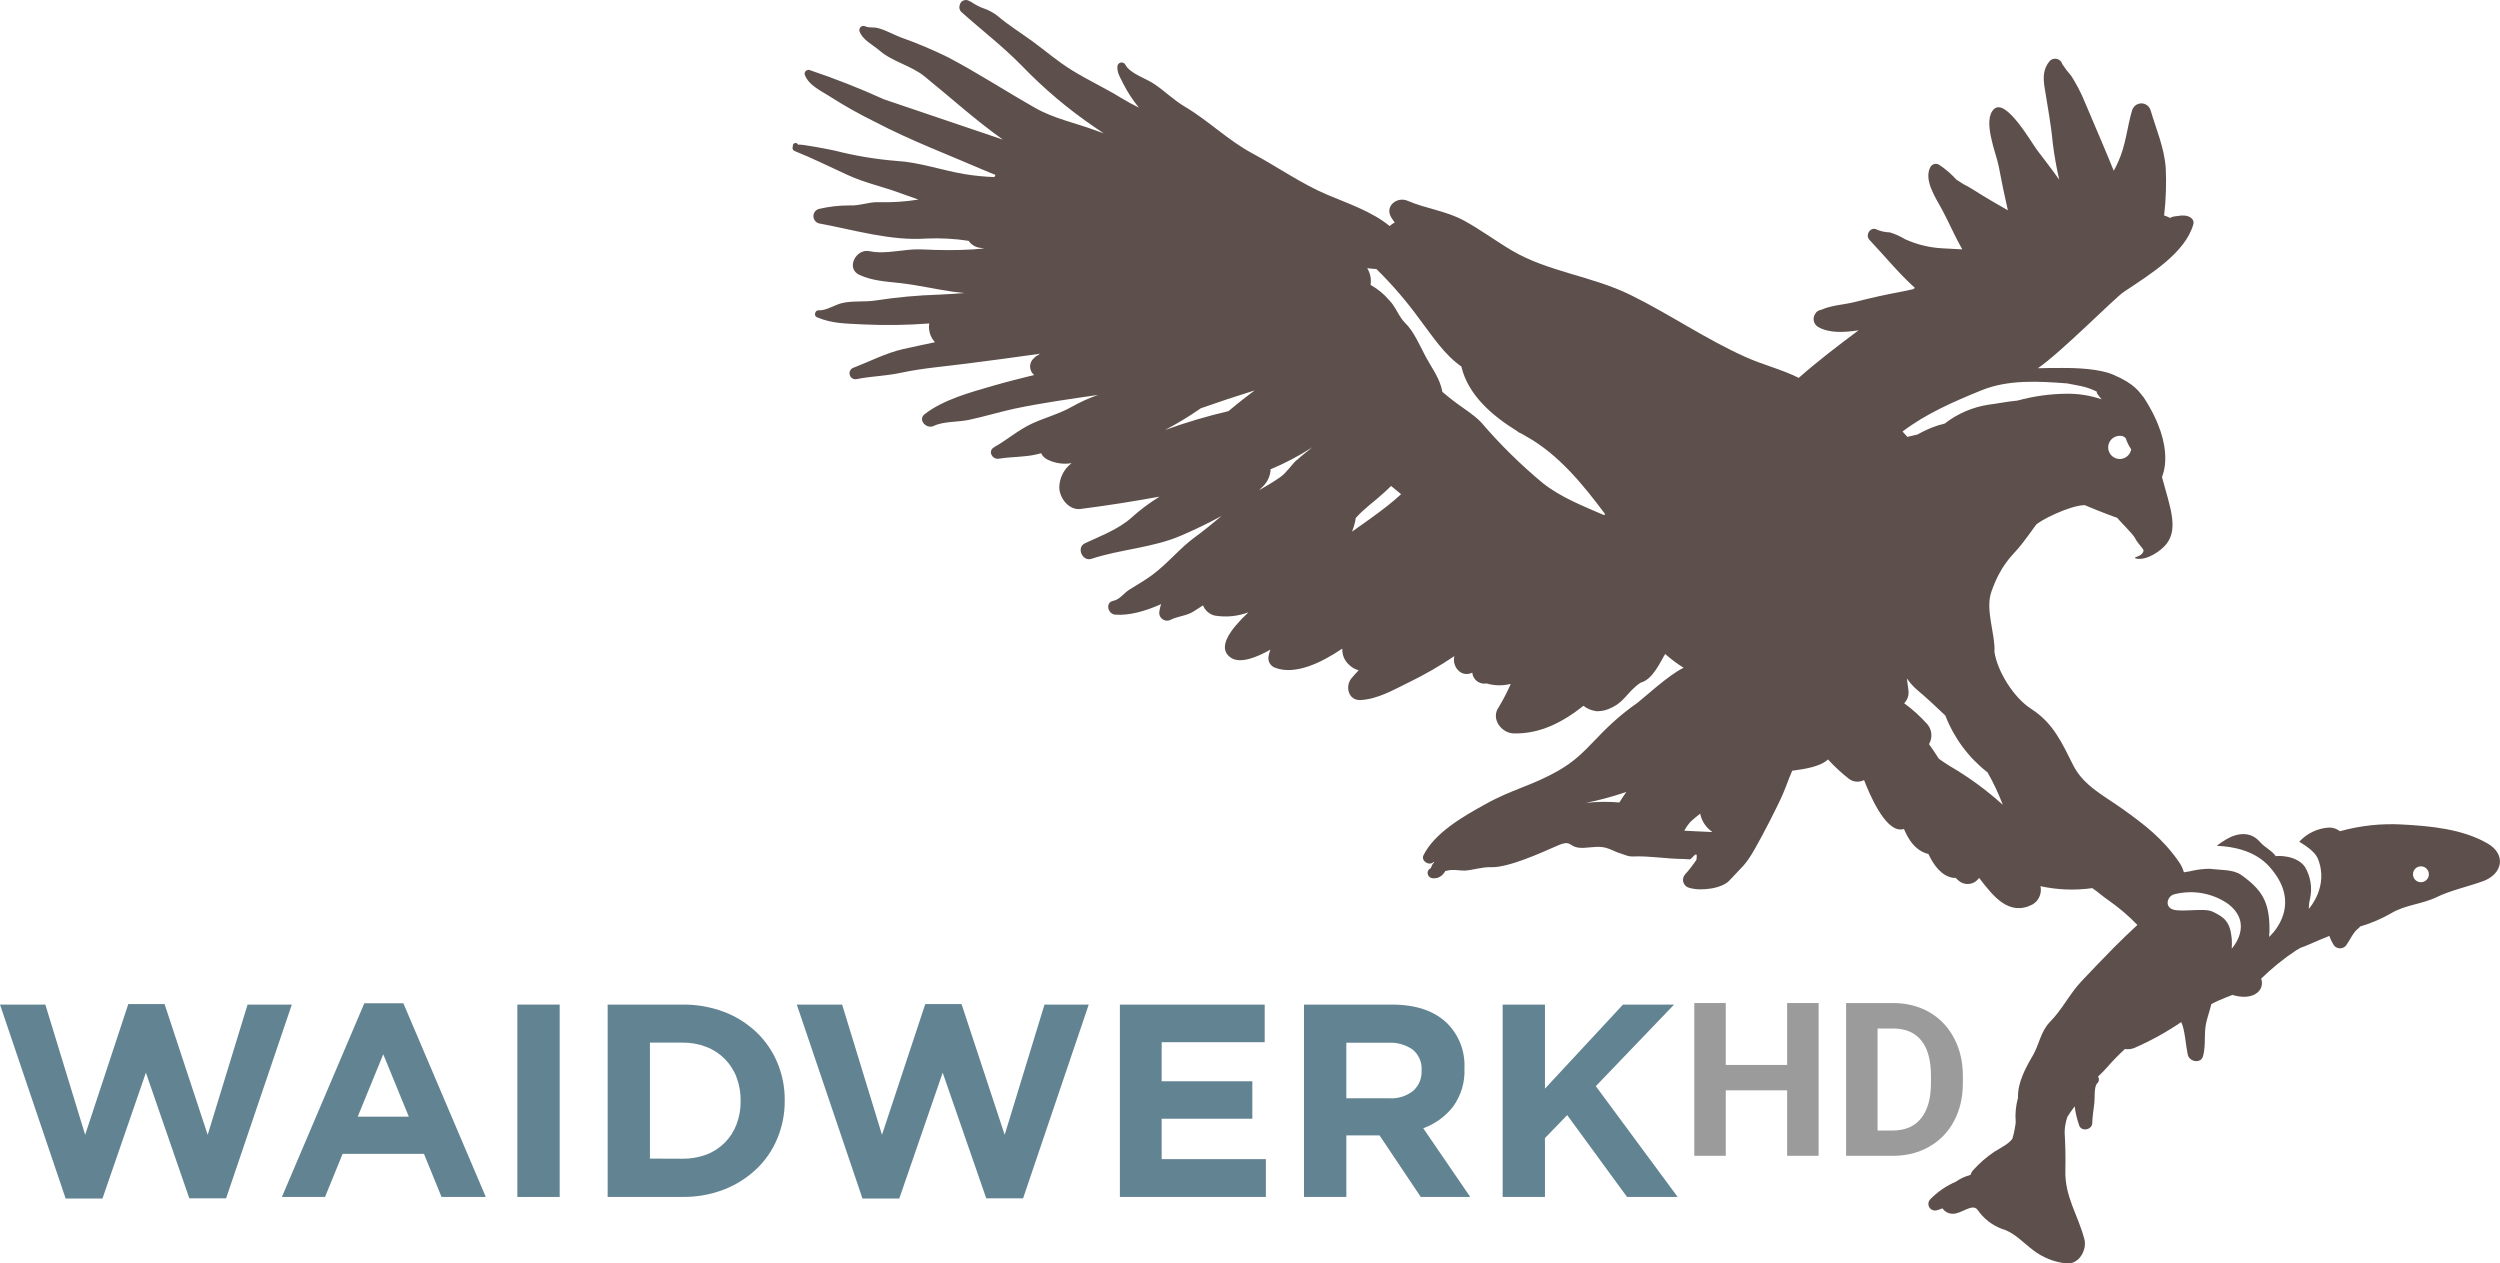
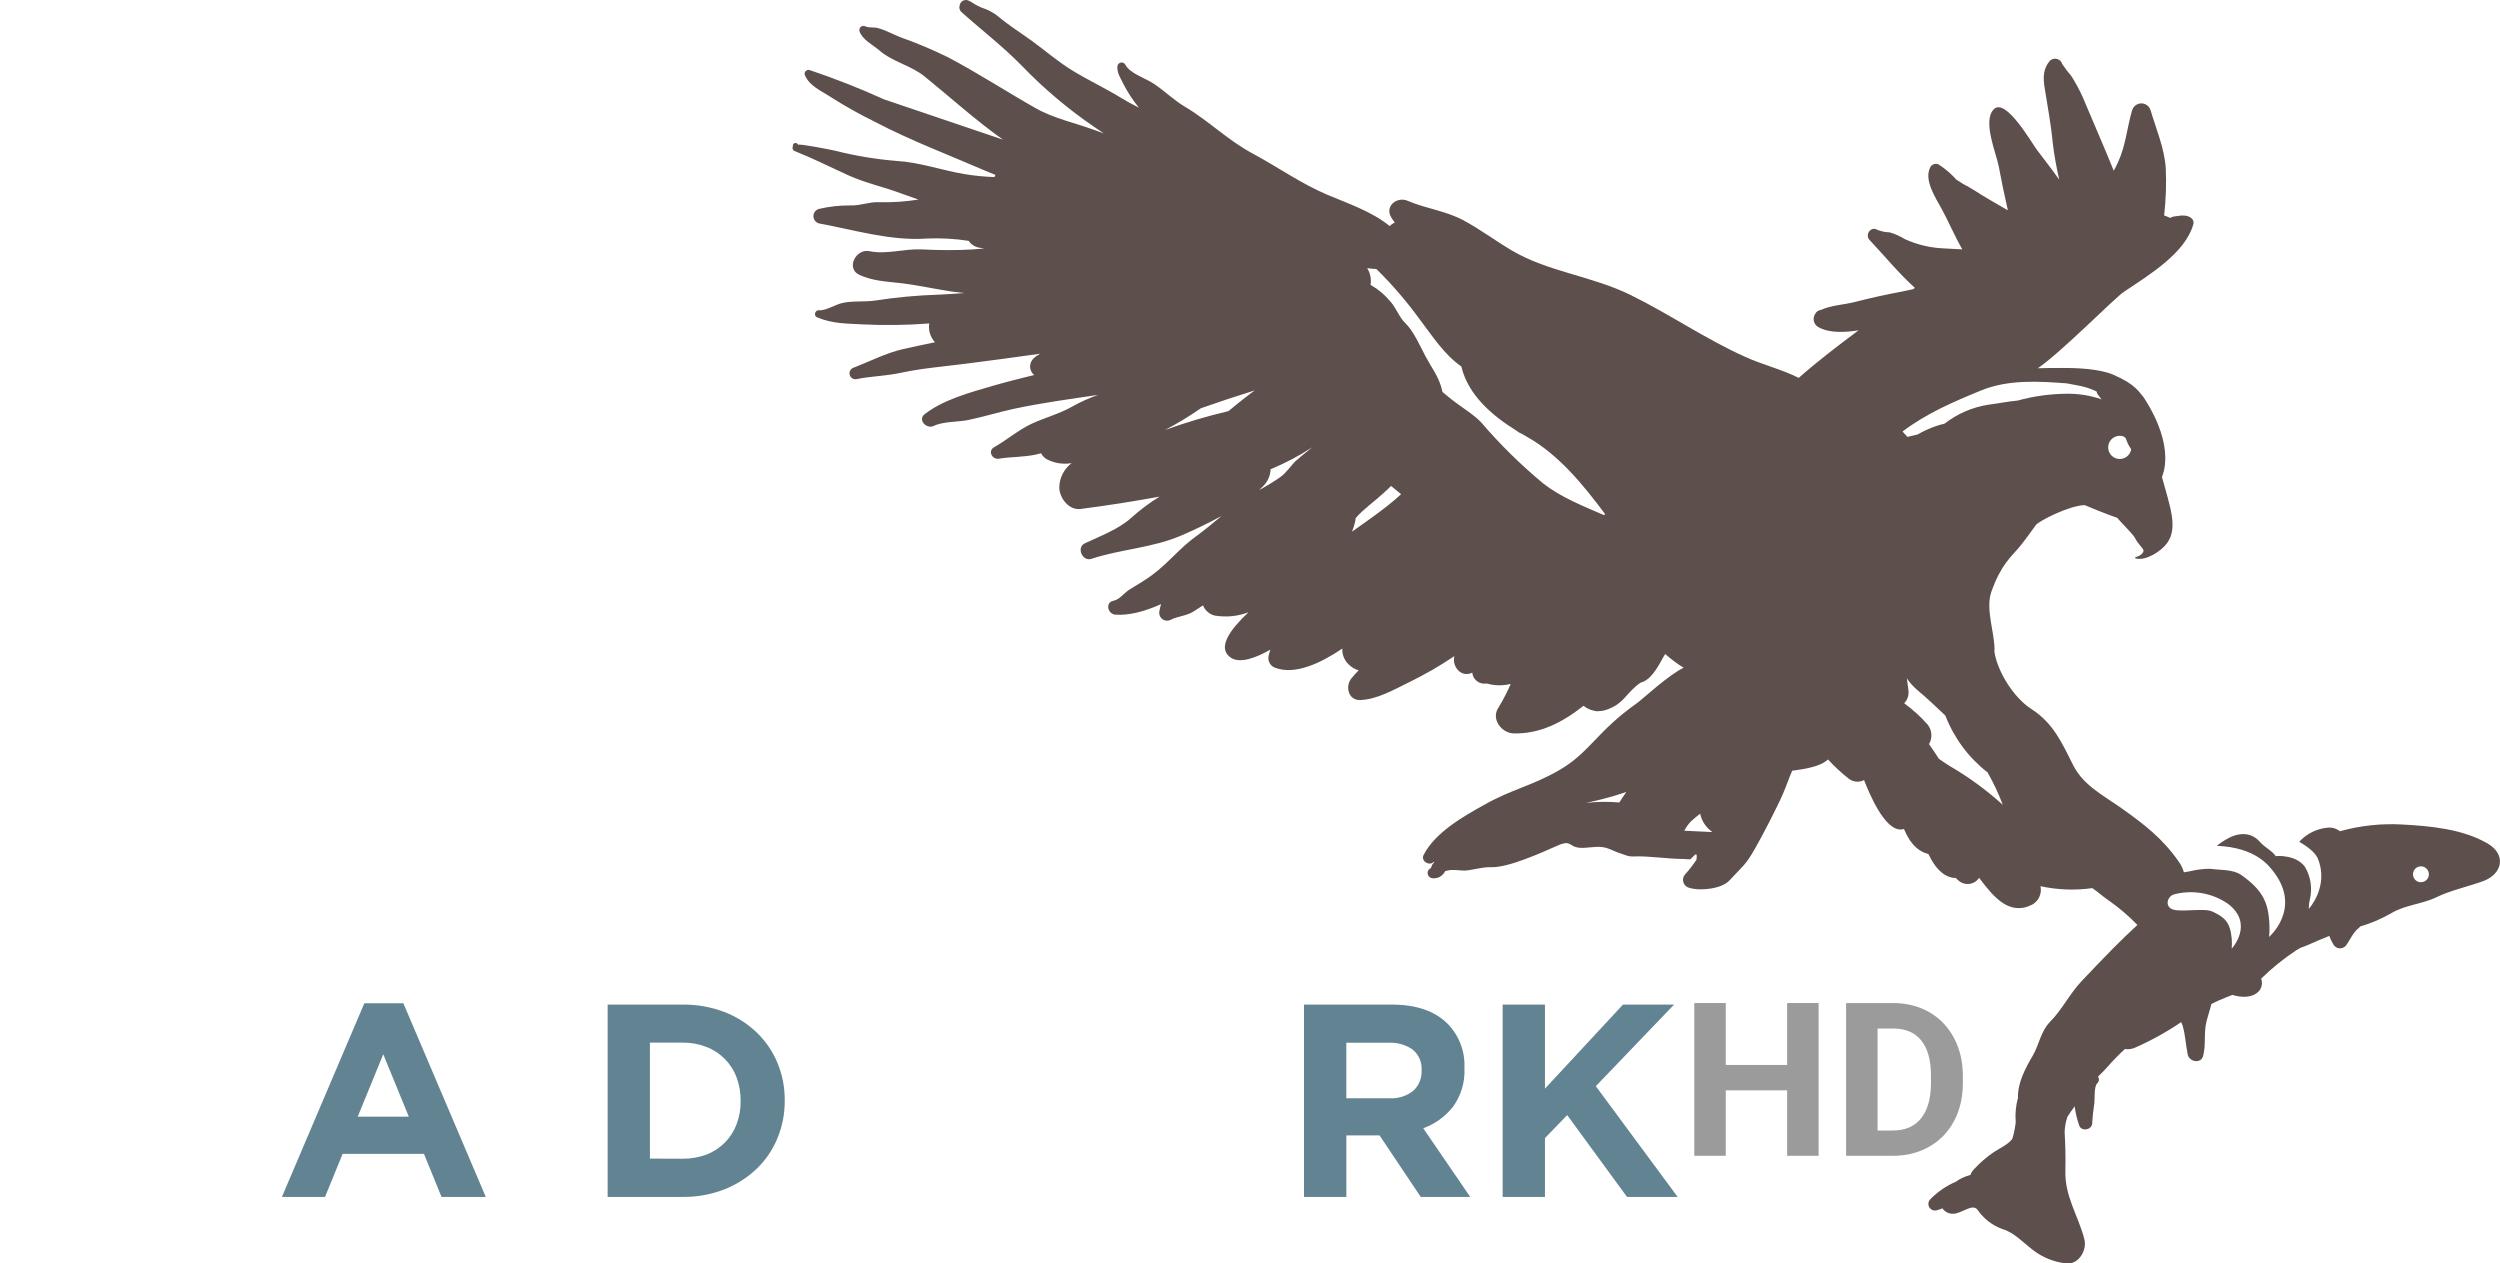
<svg xmlns="http://www.w3.org/2000/svg" version="1.1" baseProfile="tiny" id="Ebene_1" x="0px" y="0px" viewBox="0 0 116.351 58.802" overflow="visible" xml:space="preserve">
  <g>
    <g>
      <path fill="#9B9B9B" d="M84.639,53.791h-1.465v-3.047h-2.856v3.047h-1.465v-7.109h1.465    v2.881h2.856v-2.881h1.465V53.791z" />
      <path fill="#9B9B9B" d="M85.918,53.791v-7.109h2.188c0.625,0,1.185,0.141,1.678,0.422    c0.493,0.282,0.878,0.683,1.154,1.201c0.277,0.52,0.415,1.109,0.415,1.771    v0.327c0,0.661-0.136,1.248-0.407,1.763c-0.272,0.515-0.655,0.913-1.15,1.196    c-0.494,0.283-1.053,0.427-1.675,0.43H85.918z M87.383,47.868v4.746h0.708    c0.573,0,1.011-0.188,1.313-0.562s0.458-0.91,0.464-1.606v-0.376    c0-0.723-0.149-1.271-0.449-1.643c-0.299-0.373-0.737-0.56-1.313-0.56H87.383z    " />
    </g>
    <path fill="#5D4F4B" d="M115.753,39.245c-1.156-0.668-2.667-0.803-3.944-0.872   c-0.98-0.056-1.962,0.049-2.907,0.313c-0.146-0.115-0.328-0.176-0.514-0.171   c-0.528,0.033-1.023,0.269-1.38,0.66c0.287,0.169,0.722,0.46,0.857,0.767   c0.55,1.309-0.411,2.356-0.411,2.356c-0.002-0.154,0.016-0.307,0.053-0.456   c0.116-0.512,0.032-1.048-0.235-1.5c-0.412-0.565-1.303-0.514-1.356-0.493   c-0.174-0.263-0.495-0.39-0.742-0.67c-0.443-0.508-1.07-0.418-1.59-0.1   c-0.145,0.085-0.284,0.18-0.415,0.286c1.793,0.075,2.417,0.894,2.69,1.269   c1.241,1.686-0.254,2.971-0.254,2.971c0.018-0.179,0.023-0.358,0.015-0.538   c-0.037-1.099-0.343-1.656-1.305-2.34c-0.383-0.273-0.947-0.226-1.472-0.293   c-0.24,0.002-0.48,0.025-0.717,0.071c-0.161,0.039-0.323,0.069-0.487,0.092   c-0.05-0.176-0.129-0.341-0.235-0.49c-0.746-1.072-1.577-1.714-2.62-2.458   c-0.84-0.604-1.807-1.071-2.29-2.022c-0.526-1.046-0.933-1.978-1.959-2.633   c-0.823-0.527-1.579-1.755-1.714-2.659c0.056-0.782-0.441-1.956-0.141-2.798   c0.445-1.255,0.93-1.637,1.266-2.033c0.257-0.304,0.718-0.947,0.806-1.071   c0.13-0.178,1.544-0.909,2.27-0.924c0.89,0.375,1.5,0.59,1.51,0.587   c0.093,0.129,0.69,0.707,0.824,0.93c0.162,0.324,0.392,0.474,0.407,0.609   c-0.043,0.214-0.345,0.285-0.345,0.285s-0.12,0.047,0,0.075   c0.492,0.109,1.189-0.371,1.435-0.712c0.52-0.717,0.154-1.662-0.233-3.078   c-0.011-0.035,0.7-1.314-0.845-3.702c-0.214-0.242-0.379-0.624-1.441-1.072   c-0.63-0.265-1.66-0.312-2.402-0.306c-0.334,0-0.713,0-1.09,0.013   c1.099-0.75,3.57-3.267,4.002-3.554c1.21-0.81,2.866-1.813,3.235-3.15   c0.075-0.272-0.27-0.44-0.519-0.394c0.264-0.051-0.347,0.028-0.383,0.034   c-0.064,0.014-0.125,0.036-0.183,0.067c-0.088-0.046-0.18-0.084-0.274-0.114   c0.084-0.732,0.11-1.47,0.075-2.206c-0.064-0.928-0.445-1.813-0.707-2.693   c-0.072-0.237-0.323-0.37-0.559-0.298c-0.143,0.044-0.254,0.155-0.298,0.298   c-0.233,0.784-0.291,1.613-0.642,2.388c-0.063,0.147-0.135,0.29-0.215,0.429   c-0.177-0.429-0.349-0.857-0.527-1.27c-0.302-0.722-0.617-1.44-0.919-2.162   c-0.151-0.333-0.325-0.656-0.52-0.966c-0.155-0.178-0.298-0.367-0.429-0.564   C95.925,2.797,95.73,2.691,95.545,2.746c-0.054,0.016-0.103,0.044-0.144,0.083   c-0.32,0.38-0.317,0.773-0.245,1.245c0.138,0.87,0.3,1.714,0.382,2.598   c0.071,0.57,0.171,1.134,0.3,1.693c-0.332-0.47-0.686-0.928-1.041-1.395   c-0.249-0.328-1.438-2.419-1.993-1.896s0.094,2.042,0.214,2.648   c0.129,0.684,0.27,1.376,0.429,2.065c-0.51-0.297-1.044-0.593-1.547-0.92   c-0.176-0.112-0.358-0.216-0.544-0.311c-0.067-0.039-0.362-0.251-0.257-0.144   c-0.251-0.287-0.539-0.539-0.857-0.748c-0.139-0.08-0.317-0.033-0.399,0.105   c-0.327,0.6,0.245,1.438,0.536,1.976c0.317,0.587,0.598,1.25,0.945,1.86   l-0.915-0.048c-0.606-0.031-1.201-0.176-1.753-0.428   c-0.221-0.135-0.459-0.241-0.707-0.315c-0.198-0.005-0.394-0.045-0.578-0.118   c-0.294-0.189-0.591,0.231-0.362,0.471c0.707,0.748,1.339,1.532,2.11,2.23   c-0.026,0.02-0.051,0.039-0.075,0.06c-0.184,0.043-0.37,0.082-0.553,0.118   c-0.719,0.133-1.434,0.291-2.142,0.474c-0.508,0.132-1.116,0.152-1.596,0.372   c-0.118,0.012-0.221,0.083-0.274,0.189c-0.132,0.196-0.079,0.462,0.117,0.594   c0.005,0.004,0.011,0.007,0.016,0.01c0.499,0.291,1.195,0.266,1.887,0.159   c-0.951,0.707-1.89,1.424-2.785,2.213c-0.8-0.399-1.65-0.602-2.455-0.962   c-1.851-0.823-3.552-2.003-5.373-2.897c-1.821-0.893-3.835-1.07-5.536-2.076   c-0.754-0.447-1.446-0.968-2.222-1.388c-0.838-0.454-1.752-0.548-2.614-0.917   c-0.482-0.214-1.082,0.238-0.767,0.767c0.05,0.084,0.105,0.164,0.165,0.24   c-0.086,0.044-0.166,0.1-0.237,0.167c-0.825-0.675-1.912-1.039-2.886-1.45   c-1.232-0.52-2.318-1.296-3.495-1.928c-1.133-0.605-2.046-1.524-3.147-2.175   c-0.488-0.287-0.944-0.73-1.42-1.052c-0.381-0.268-1.136-0.482-1.356-0.91   c-0.055-0.094-0.176-0.125-0.27-0.07c-0.06,0.035-0.097,0.099-0.097,0.168   c-0.015,0.313,0.148,0.523,0.277,0.801c0.202,0.393,0.445,0.764,0.724,1.106   c-0.284-0.14-0.561-0.292-0.831-0.456c-0.748-0.459-1.54-0.825-2.286-1.286   c-0.656-0.403-1.226-0.9-1.845-1.352c-0.518-0.377-1.116-0.75-1.6-1.163   c-0.18-0.143-0.381-0.257-0.596-0.339c-0.229-0.076-0.445-0.185-0.643-0.323   c-0.022-0.015-0.046-0.025-0.072-0.03c-0.129-0.099-0.313-0.074-0.412,0.055   c-0.024,0.031-0.041,0.066-0.051,0.103c0,0.013,0,0.026-0.01,0.041   c-0.029,0.104,0.001,0.216,0.078,0.292c0.939,0.842,1.907,1.58,2.803,2.491   c1.032,1.074,2.173,2.037,3.404,2.875l0.428,0.29L50.944,6.053   c-0.908-0.334-1.907-0.542-2.75-1.022c-1.366-0.773-2.662-1.62-4.054-2.356   c-0.724-0.357-1.469-0.671-2.23-0.94c-0.345-0.134-0.703-0.337-1.057-0.43   c-0.184-0.05-0.403,0-0.576-0.076c-0.094-0.05-0.211-0.015-0.261,0.079   c-0.022,0.041-0.028,0.089-0.018,0.135c0.123,0.396,0.62,0.643,0.913,0.891   c0.615,0.544,1.5,0.713,2.127,1.23c1.198,0.97,2.357,2.024,3.61,2.913   l0.03,0.022l-5.536-1.875c-1.135-0.516-2.297-0.973-3.479-1.369   c-0.1-0.018-0.196,0.048-0.214,0.148c-0.004,0.022-0.004,0.044,0,0.066   c0.197,0.532,0.806,0.774,1.253,1.072c0.653,0.413,1.327,0.79,2.02,1.13   c1.672,0.875,3.418,1.533,5.142,2.278c0.155,0.069,0.311,0.129,0.465,0.189   c-0.018,0.033-0.034,0.068-0.047,0.103c-0.466-0.016-0.931-0.063-1.392-0.138   c-1.044-0.175-2.113-0.557-3.17-0.614c-0.965-0.078-1.922-0.238-2.86-0.478   c-0.194-0.043-1.713-0.345-1.713-0.27c-0.023-0.067-0.097-0.103-0.164-0.08   c-0.038,0.013-0.067,0.042-0.08,0.08c0,0.038,0,0.075-0.015,0.113   c-0.016,0.075,0.026,0.151,0.098,0.176c0.834,0.332,1.652,0.744,2.47,1.116   c0.819,0.373,1.637,0.54,2.45,0.844c0.278,0.103,0.556,0.202,0.837,0.298   c-0.611,0.097-1.229,0.138-1.847,0.122c-0.456-0.021-0.889,0.176-1.352,0.15   c-0.485-0.002-0.968,0.054-1.44,0.165c-0.185,0.057-0.288,0.253-0.231,0.438   c0.034,0.111,0.121,0.197,0.231,0.231c1.633,0.3,3.347,0.827,5.02,0.707   c0.655-0.029,1.31,0.007,1.958,0.107c0.115,0.17,0.293,0.285,0.495,0.319   l0.232,0.036c-0.172,0.018-0.343,0.033-0.517,0.043   c-0.799,0.05-1.598,0.039-2.397,0c-0.8-0.038-1.66,0.247-2.42,0.084   c-0.644-0.14-1.128,0.814-0.468,1.107c0.613,0.277,1.234,0.303,1.898,0.378   c0.808,0.092,1.613,0.28,2.423,0.398c0.187,0.026,0.373,0.045,0.56,0.064   c-0.401,0.032-0.802,0.058-1.205,0.075c-0.978,0.031-1.953,0.121-2.92,0.27   c-0.514,0.084-1.103,0-1.604,0.13c-0.3,0.078-0.744,0.357-1.057,0.329   c-0.165-0.017-0.244,0.255-0.085,0.321c0.73,0.31,1.367,0.291,2.166,0.336   c1.022,0.049,2.045,0.033,3.065-0.045c-0.048,0.317,0.05,0.64,0.268,0.874   c-0.503,0.101-1.002,0.215-1.5,0.322c-0.805,0.19-1.518,0.565-2.275,0.857   c-0.147,0.04-0.234,0.192-0.194,0.34s0.192,0.234,0.34,0.194   c0.681-0.137,1.371-0.143,2.061-0.295c1-0.215,2.063-0.294,3.079-0.429   c1.126-0.143,2.252-0.294,3.376-0.454l-0.096,0.066   c-0.047,0.023-0.09,0.052-0.129,0.086c-0.021,0.017-0.04,0.039-0.06,0.056   c-0.213,0.186-0.235,0.51-0.049,0.722c0.019,0.022,0.039,0.041,0.062,0.06   c-0.643,0.158-1.273,0.317-1.905,0.499c-1.045,0.304-2.32,0.643-3.196,1.328   c-0.328,0.26,0.09,0.705,0.428,0.544c0.429-0.214,1.14-0.18,1.603-0.276   c0.724-0.15,1.427-0.37,2.142-0.525c1.286-0.272,2.595-0.452,3.902-0.643   c-0.423,0.148-0.832,0.333-1.222,0.553c-0.582,0.332-1.285,0.514-1.885,0.797   c-0.6,0.283-1.131,0.744-1.733,1.086c-0.304,0.174-0.086,0.583,0.225,0.532   c0.589-0.097,1.18-0.065,1.76-0.202c0.07-0.015,0.136-0.034,0.204-0.053   c0.06,0.123,0.158,0.223,0.279,0.287c0.352,0.18,0.752,0.242,1.142,0.175   c-0.357,0.27-0.57,0.689-0.574,1.136c0.01,0.49,0.447,1.071,0.996,0.996   c1.229-0.159,2.453-0.35,3.672-0.574c-0.466,0.286-0.905,0.615-1.311,0.981   c-0.594,0.536-1.455,0.857-2.168,1.193c-0.405,0.193-0.116,0.857,0.304,0.722   c1.358-0.45,2.864-0.51,4.193-1.09c0.637-0.272,1.26-0.575,1.868-0.906   c-0.4,0.332-0.8,0.666-1.22,0.97c-0.73,0.53-1.285,1.245-2.009,1.776   c-0.338,0.249-0.707,0.463-1.071,0.688c-0.244,0.156-0.446,0.46-0.743,0.516   c-0.38,0.075-0.257,0.61,0.085,0.643c0.67,0.051,1.42-0.165,2.143-0.49   c-0.034,0.102-0.06,0.207-0.077,0.314c-0.05,0.196,0.068,0.395,0.264,0.445   c0.09,0.023,0.185,0.011,0.266-0.033c0.314-0.163,0.727-0.174,1.057-0.384   l0.44-0.283c0.094,0.235,0.295,0.412,0.541,0.474   c0.529,0.089,1.071,0.037,1.573-0.152c-0.876,0.825-1.442,1.64-0.857,2.086   c0.452,0.348,1.264,0,1.88-0.349c-0.036,0.094-0.064,0.19-0.083,0.29   c-0.057,0.242,0.083,0.486,0.32,0.56c0.906,0.337,2.101-0.213,3.11-0.899   c-0.016,0.28,0.094,0.552,0.3,0.741c0.127,0.13,0.286,0.223,0.46,0.27   c-0.115,0.12-0.228,0.244-0.336,0.375c-0.304,0.369-0.145,1.035,0.418,1.01   c0.793-0.035,1.55-0.48,2.25-0.821c0.736-0.357,1.445-0.766,2.123-1.224   c-0.122,0.482,0.31,1.022,0.833,0.77c0.028,0.31,0.301,0.538,0.611,0.51   c0.018-0.002,0.035-0.004,0.053-0.007c0.367,0.108,0.757,0.114,1.127,0.02   c-0.164,0.378-0.354,0.744-0.567,1.096c-0.369,0.523,0.132,1.193,0.694,1.208   c1.227,0.037,2.294-0.52,3.258-1.285c0.15,0.121,0.327,0.202,0.517,0.236   c0.069,0.022,0.142,0.026,0.214,0.012c0.136-0.005,0.27-0.034,0.398-0.083   c0.8-0.306,0.84-0.763,1.524-1.238c0.59-0.146,0.946-1.03,1.15-1.337   c0.268,0.237,0.554,0.452,0.857,0.642c-0.69,0.322-1.928,1.47-2.123,1.61   c-1.95,1.368-2.228,2.33-3.687,3.166c-1.286,0.737-2.143,0.857-3.443,1.587   c-1,0.553-2.322,1.307-2.852,2.357c-0.132,0.266,0.255,0.516,0.461,0.326   c0.01-0.008,0.02-0.015,0.03-0.022c-0.001,0.013-0.001,0.026,0,0.039   c-0.046,0.036-0.082,0.085-0.103,0.14l-0.02,0.053c0,0-0.031,0.07-0.018,0.049   v0.013c-0.086,0.034-0.147,0.111-0.159,0.203   c-0.011,0.14,0.093,0.262,0.232,0.274c0.077,0.006,0.155-0.001,0.23-0.02   c0.112-0.037,0.21-0.107,0.282-0.2c0.033-0.035,0.059-0.075,0.079-0.118   c0.032-0.004,0.063-0.009,0.094-0.017c0.26-0.073,0.544,0,0.81,0   c0.405-0.028,0.81-0.174,1.212-0.159c0.819,0.03,2.357-0.677,3.103-1.004   c0.745-0.328,0.46,0.143,1.249,0.102c0.428-0.023,0.754-0.115,1.167,0.052   c0.24,0.111,0.487,0.207,0.74,0.285c0.126,0.05,0.261,0.072,0.396,0.064   c0.694-0.032,1.609,0.12,2.311,0.118l0.298,0.017   c0.097,0,0.392-0.533,0.309,0.02c-0.165,0.245-0.346,0.479-0.544,0.698   c-0.131,0.166-0.101,0.407,0.065,0.538c0.047,0.037,0.103,0.063,0.162,0.074   c0.537,0.159,1.512,0.028,1.85-0.345c0.61-0.668,0.731-0.679,1.181-1.467   c0.373-0.643,1.106-2.076,1.313-2.57c0.161-0.376,0.279-0.73,0.429-1.072   c0.643-0.084,1.253-0.197,1.596-0.465c0.026-0.02,0.047-0.04,0.07-0.06   c0.296,0.323,0.617,0.62,0.96,0.891c0.205,0.164,0.487,0.19,0.718,0.069   c0.236,0.602,0.954,2.356,1.733,2.299c0.042-0.003,0.084-0.01,0.125-0.022   c0.214,0.5,0.5,0.954,1.043,1.138c0.03,0.01,0.06,0.017,0.092,0.021   c0.253,0.534,0.608,1.026,1.155,1.114h0.111l0.12,0.112   c0.258,0.244,0.665,0.232,0.909-0.026c0.025-0.027,0.048-0.055,0.068-0.086   c0.017,0.02,0.03,0.043,0.047,0.064c0.609,0.789,1.341,1.732,2.428,1.18   c0.301-0.171,0.455-0.518,0.379-0.856c0.793,0.173,1.61,0.204,2.414,0.09   c0.266,0.182,0.52,0.413,0.742,0.56c0.488,0.34,0.942,0.726,1.356,1.154   c-0.371,0.345-0.74,0.694-1.097,1.056c-0.504,0.512-1.005,1.033-1.5,1.558   c-0.568,0.604-0.887,1.302-1.465,1.891c-0.444,0.45-0.5,1.05-0.806,1.573   c-0.338,0.576-0.713,1.27-0.69,1.967c-0.1,0.362-0.137,0.74-0.107,1.116   v0.047c-0.013,0.086-0.028,0.171-0.04,0.26   c-0.027,0.164-0.066,0.326-0.116,0.485c-0.172,0.234-0.465,0.375-0.831,0.598   c-0.364,0.243-0.696,0.531-0.988,0.857c-0.057,0.06-0.099,0.134-0.12,0.214   l-0.052,0.026c-0.23,0.062-0.448,0.165-0.642,0.304   c-0.447,0.192-0.851,0.47-1.19,0.819c-0.117,0.124-0.111,0.32,0.013,0.437   c0.076,0.072,0.184,0.1,0.286,0.075c0.092-0.025,0.182-0.056,0.27-0.095   c0.106,0.156,0.281,0.251,0.47,0.253c0.393,0.026,0.926-0.512,1.166-0.182   c0.277,0.404,0.671,0.713,1.13,0.885c0.582,0.165,0.99,0.643,1.463,0.996   c0.44,0.338,0.966,0.55,1.519,0.61c0.595,0.082,0.998-0.63,0.856-1.133   c-0.3-1.141-0.916-1.975-0.882-3.196c0.015-0.593,0-1.193-0.034-1.791   c0.008-0.24,0.052-0.476,0.13-0.703c0.107-0.165,0.214-0.325,0.337-0.486   c0.038,0.306,0.11,0.607,0.214,0.898c0.11,0.295,0.593,0.195,0.604-0.11   c0.01-0.304,0.058-0.632,0.099-0.949c0.025-0.199-0.024-0.76,0.132-0.908   c0.09-0.08,0.105-0.214,0.037-0.313c0.148-0.143,0.293-0.285,0.418-0.428   c0.262-0.301,0.54-0.587,0.835-0.857c0.145,0.022,0.292,0.006,0.429-0.045   c0.766-0.334,1.5-0.738,2.191-1.209c0.022,0.052,0.045,0.103,0.062,0.159   c0.133,0.428,0.146,0.91,0.242,1.356c0.071,0.334,0.613,0.443,0.714,0.064   c0.143-0.533,0.023-1.07,0.158-1.607c0.063-0.257,0.161-0.53,0.225-0.81   c0.114-0.055,0.225-0.115,0.341-0.166c0.197-0.088,0.413-0.172,0.643-0.26   c0.407,0.125,0.912,0.155,1.223-0.167c0.145-0.16,0.188-0.387,0.111-0.589   c0.5-0.49,1.046-0.932,1.63-1.318c0.067-0.042,0.134-0.079,0.202-0.117   c0.122-0.043,0.242-0.088,0.36-0.14c0.328-0.145,0.653-0.285,0.981-0.415   c0.047,0.132,0.107,0.259,0.178,0.379c0.089,0.178,0.305,0.25,0.483,0.161   c0.052-0.026,0.096-0.063,0.13-0.11c0.186-0.261,0.317-0.6,0.576-0.794   c0.026-0.02,0.048-0.045,0.064-0.073c0.5-0.145,0.98-0.35,1.432-0.609   c0.67-0.407,1.471-0.428,2.165-0.773c0.572-0.283,1.5-0.5,2.121-0.726   c0.905-0.326,1.119-1.239,0.204-1.766 M98.722,20.285   c0.084,0.008,0.162,0.051,0.214,0.118c0.057,0.18,0.143,0.351,0.252,0.506   c-0.048,0.294-0.326,0.494-0.62,0.446c-0.294-0.048-0.494-0.326-0.446-0.62   c0.047-0.286,0.311-0.484,0.599-0.449 M57.988,18.476   c-0.274,0.215-0.546,0.43-0.816,0.659c-1,0.234-1.983,0.526-2.948,0.876   c0.575-0.302,1.131-0.64,1.665-1.011c0.831-0.293,1.668-0.57,2.51-0.832   c-0.137,0.099-0.276,0.202-0.41,0.309 M60.345,21.41   c-0.268,0.257-0.465,0.587-0.772,0.803c-0.306,0.217-0.642,0.41-0.972,0.6   c0.072-0.07,0.144-0.142,0.214-0.214c0.198-0.21,0.312-0.484,0.321-0.771   h0.026c0.667-0.28,1.307-0.618,1.913-1.012c-0.242,0.202-0.497,0.386-0.726,0.605    M64.591,23.527c-0.542,0.428-1.108,0.82-1.667,1.216   c0.063-0.159,0.114-0.323,0.15-0.49c0.011-0.046,0.018-0.093,0.02-0.14   c0.366-0.428,0.897-0.792,1.302-1.17c0.118-0.106,0.234-0.213,0.345-0.327   c0.158,0.126,0.313,0.255,0.467,0.384c-0.197,0.18-0.4,0.355-0.617,0.527    M74.647,23.972c-0.98-0.428-1.992-0.816-2.845-1.489   c-1.033-0.858-1.992-1.803-2.866-2.823c-0.345-0.378-1.003-0.755-1.5-1.168   l-0.304-0.25c-0.015-0.08-0.035-0.158-0.058-0.236   c-0.154-0.525-0.476-0.943-0.728-1.419c-0.253-0.475-0.553-1.174-0.94-1.546   c-0.307-0.296-0.449-0.772-0.755-1.072c-0.23-0.272-0.506-0.502-0.814-0.68   L63.787,13.259c0.043-0.27-0.013-0.547-0.158-0.779   c0.144,0.02,0.29,0.035,0.429,0.041c0.74,0.727,1.418,1.516,2.026,2.357   c0.592,0.777,1.123,1.615,1.928,2.18c0.315,1.333,1.44,2.29,2.571,2.99   c0.068,0.06,0.146,0.106,0.232,0.136l0.248,0.144   c1.472,0.823,2.622,2.234,3.642,3.601l-0.056,0.045 M75.369,37.347   c-0.52-0.045-1.043-0.038-1.561,0.02c0.555-0.112,1.102-0.255,1.64-0.43   l0.243-0.08c-0.112,0.152-0.215,0.317-0.322,0.486 M78.392,38.654   c0.082-0.156,0.185-0.3,0.307-0.429c0.135-0.126,0.278-0.24,0.428-0.357   c0.07,0.35,0.277,0.658,0.574,0.857c-0.433-0.017-0.867-0.038-1.3-0.062    M88.787,20.349c-0.01-0.012-0.23-0.255-0.242-0.265   c1.101-0.84,2.389-1.393,3.653-1.911c1.264-0.519,2.682-0.429,4.002-0.33   c0.274,0.062,0.561,0.096,0.82,0.167c0.194,0.053,0.382,0.125,0.562,0.214   c0.001,0.04,0.013,0.078,0.034,0.112c0.06,0.087,0.125,0.17,0.195,0.25   c-0.533-0.184-1.094-0.272-1.658-0.261c-0.764,0.009-1.524,0.116-2.26,0.319   c-0.491,0.043-0.992,0.152-1.322,0.186c-0.753,0.112-1.465,0.417-2.066,0.885   l-0.289,0.077c-0.339,0.108-0.665,0.252-0.973,0.429l-0.462,0.11 M90.726,35.641   c-0.163-0.098-0.326-0.213-0.49-0.327c-0.146-0.231-0.3-0.458-0.46-0.683   c0.172-0.289,0.144-0.654-0.068-0.915c-0.326-0.367-0.691-0.698-1.088-0.986   c0.161-0.163,0.234-0.393,0.197-0.619l-0.07-0.538   c0.139,0.205,0.305,0.39,0.494,0.549c0.448,0.373,0.872,0.78,1.296,1.18   c0.403,1.044,1.082,1.959,1.965,2.646c0.276,0.484,0.513,0.989,0.71,1.51   c-0.763-0.691-1.596-1.3-2.486-1.816 M103.866,44.147   c0.01-0.155,0.01-0.31,0-0.465c-0.074-0.758-0.314-0.987-0.911-1.262   c-0.375-0.171-1.436,0.043-1.828-0.092c-0.392-0.135-0.263-0.598,0.037-0.7   c0.861-0.231,1.781-0.075,2.517,0.428c1.258,0.947,0.178,2.102,0.178,2.102    M112.671,41.06c-0.205,0-0.37-0.166-0.37-0.37   c0-0.205,0.166-0.371,0.37-0.371c0.204,0,0.37,0.166,0.37,0.37   c0,0.204-0.166,0.37-0.37,0.37" />
-     <path fill-rule="evenodd" fill="#628492" d="M0,46.754h2.11l1.853,6.061l2.008-6.086h1.688   l2.007,6.086l1.856-6.06h2.059l-3.058,9.015H8.81L6.79,49.923l-2.021,5.857H3.055   L0,46.754z" />
    <path fill="#628492" d="M16.957,46.691h1.815l3.837,9.016h-2.06L19.731,53.7h-3.785   l-0.819,2.007h-2.007l3.837-9.017V46.691z M19.027,51.971l-1.19-2.905   l-1.188,2.903L19.027,51.971z" />
-     <path fill-rule="evenodd" fill="#628492" d="M24.078,46.754h1.97v8.953h-1.97V46.754z" />
    <path fill="#628492" d="M28.28,46.754h3.49c0.658-0.008,1.312,0.107,1.928,0.339   c0.557,0.212,1.066,0.531,1.5,0.94c0.42,0.398,0.752,0.879,0.976,1.412   c0.235,0.557,0.353,1.155,0.347,1.76v0.025   c0.005,0.605-0.113,1.205-0.347,1.763c-0.223,0.537-0.555,1.02-0.977,1.42   c-0.434,0.409-0.943,0.73-1.5,0.947c-0.615,0.236-1.269,0.353-1.927,0.345   h-3.49v-8.95L28.28,46.754z M31.77,53.927c0.375,0.004,0.748-0.06,1.1-0.19   c0.648-0.244,1.16-0.754,1.406-1.402c0.13-0.342,0.196-0.705,0.193-1.07   V51.238c0.006-0.375-0.058-0.748-0.19-1.1   c-0.244-0.652-0.757-1.168-1.408-1.415c-0.351-0.136-0.725-0.203-1.101-0.199   h-1.522v5.397C30.248,53.921,31.77,53.927,31.77,53.927z" />
-     <path fill-rule="evenodd" fill="#628492" d="M37.083,46.754h2.11l1.855,6.061l2.014-6.086H44.75   l2.008,6.086l1.853-6.06h2.059l-3.055,9.015h-1.715l-2.027-5.847l-2.02,5.857   h-1.713L37.083,46.754z M52.12,46.754h6.74v1.75h-4.795v1.817h4.219v1.744h-4.219   v1.88h4.85v1.762h-6.795V46.754z" />
    <path fill="#628492" d="M60.688,46.754h4.091c1.143,0,2.013,0.303,2.61,0.909   c0.526,0.547,0.803,1.286,0.767,2.044v0.025   c0.029,0.634-0.158,1.258-0.53,1.772c-0.358,0.46-0.84,0.807-1.388,1.005   l2.188,3.198h-2.303l-1.918-2.864h-1.545v2.864H60.689v-8.953H60.688z    M64.653,51.114c0.403,0.027,0.802-0.096,1.118-0.347   c0.261-0.235,0.404-0.574,0.39-0.925v-0.026   c0.026-0.368-0.126-0.727-0.409-0.964c-0.332-0.232-0.733-0.346-1.137-0.322   h-1.956v2.584H64.653z" />
    <path fill-rule="evenodd" fill="#628492" d="M69.934,46.754h1.969v3.912l3.631-3.912h2.378   l-3.642,3.797l3.81,5.156h-2.357l-2.785-3.81l-1.035,1.07v2.74h-1.969   L69.934,46.754z" />
  </g>
</svg>